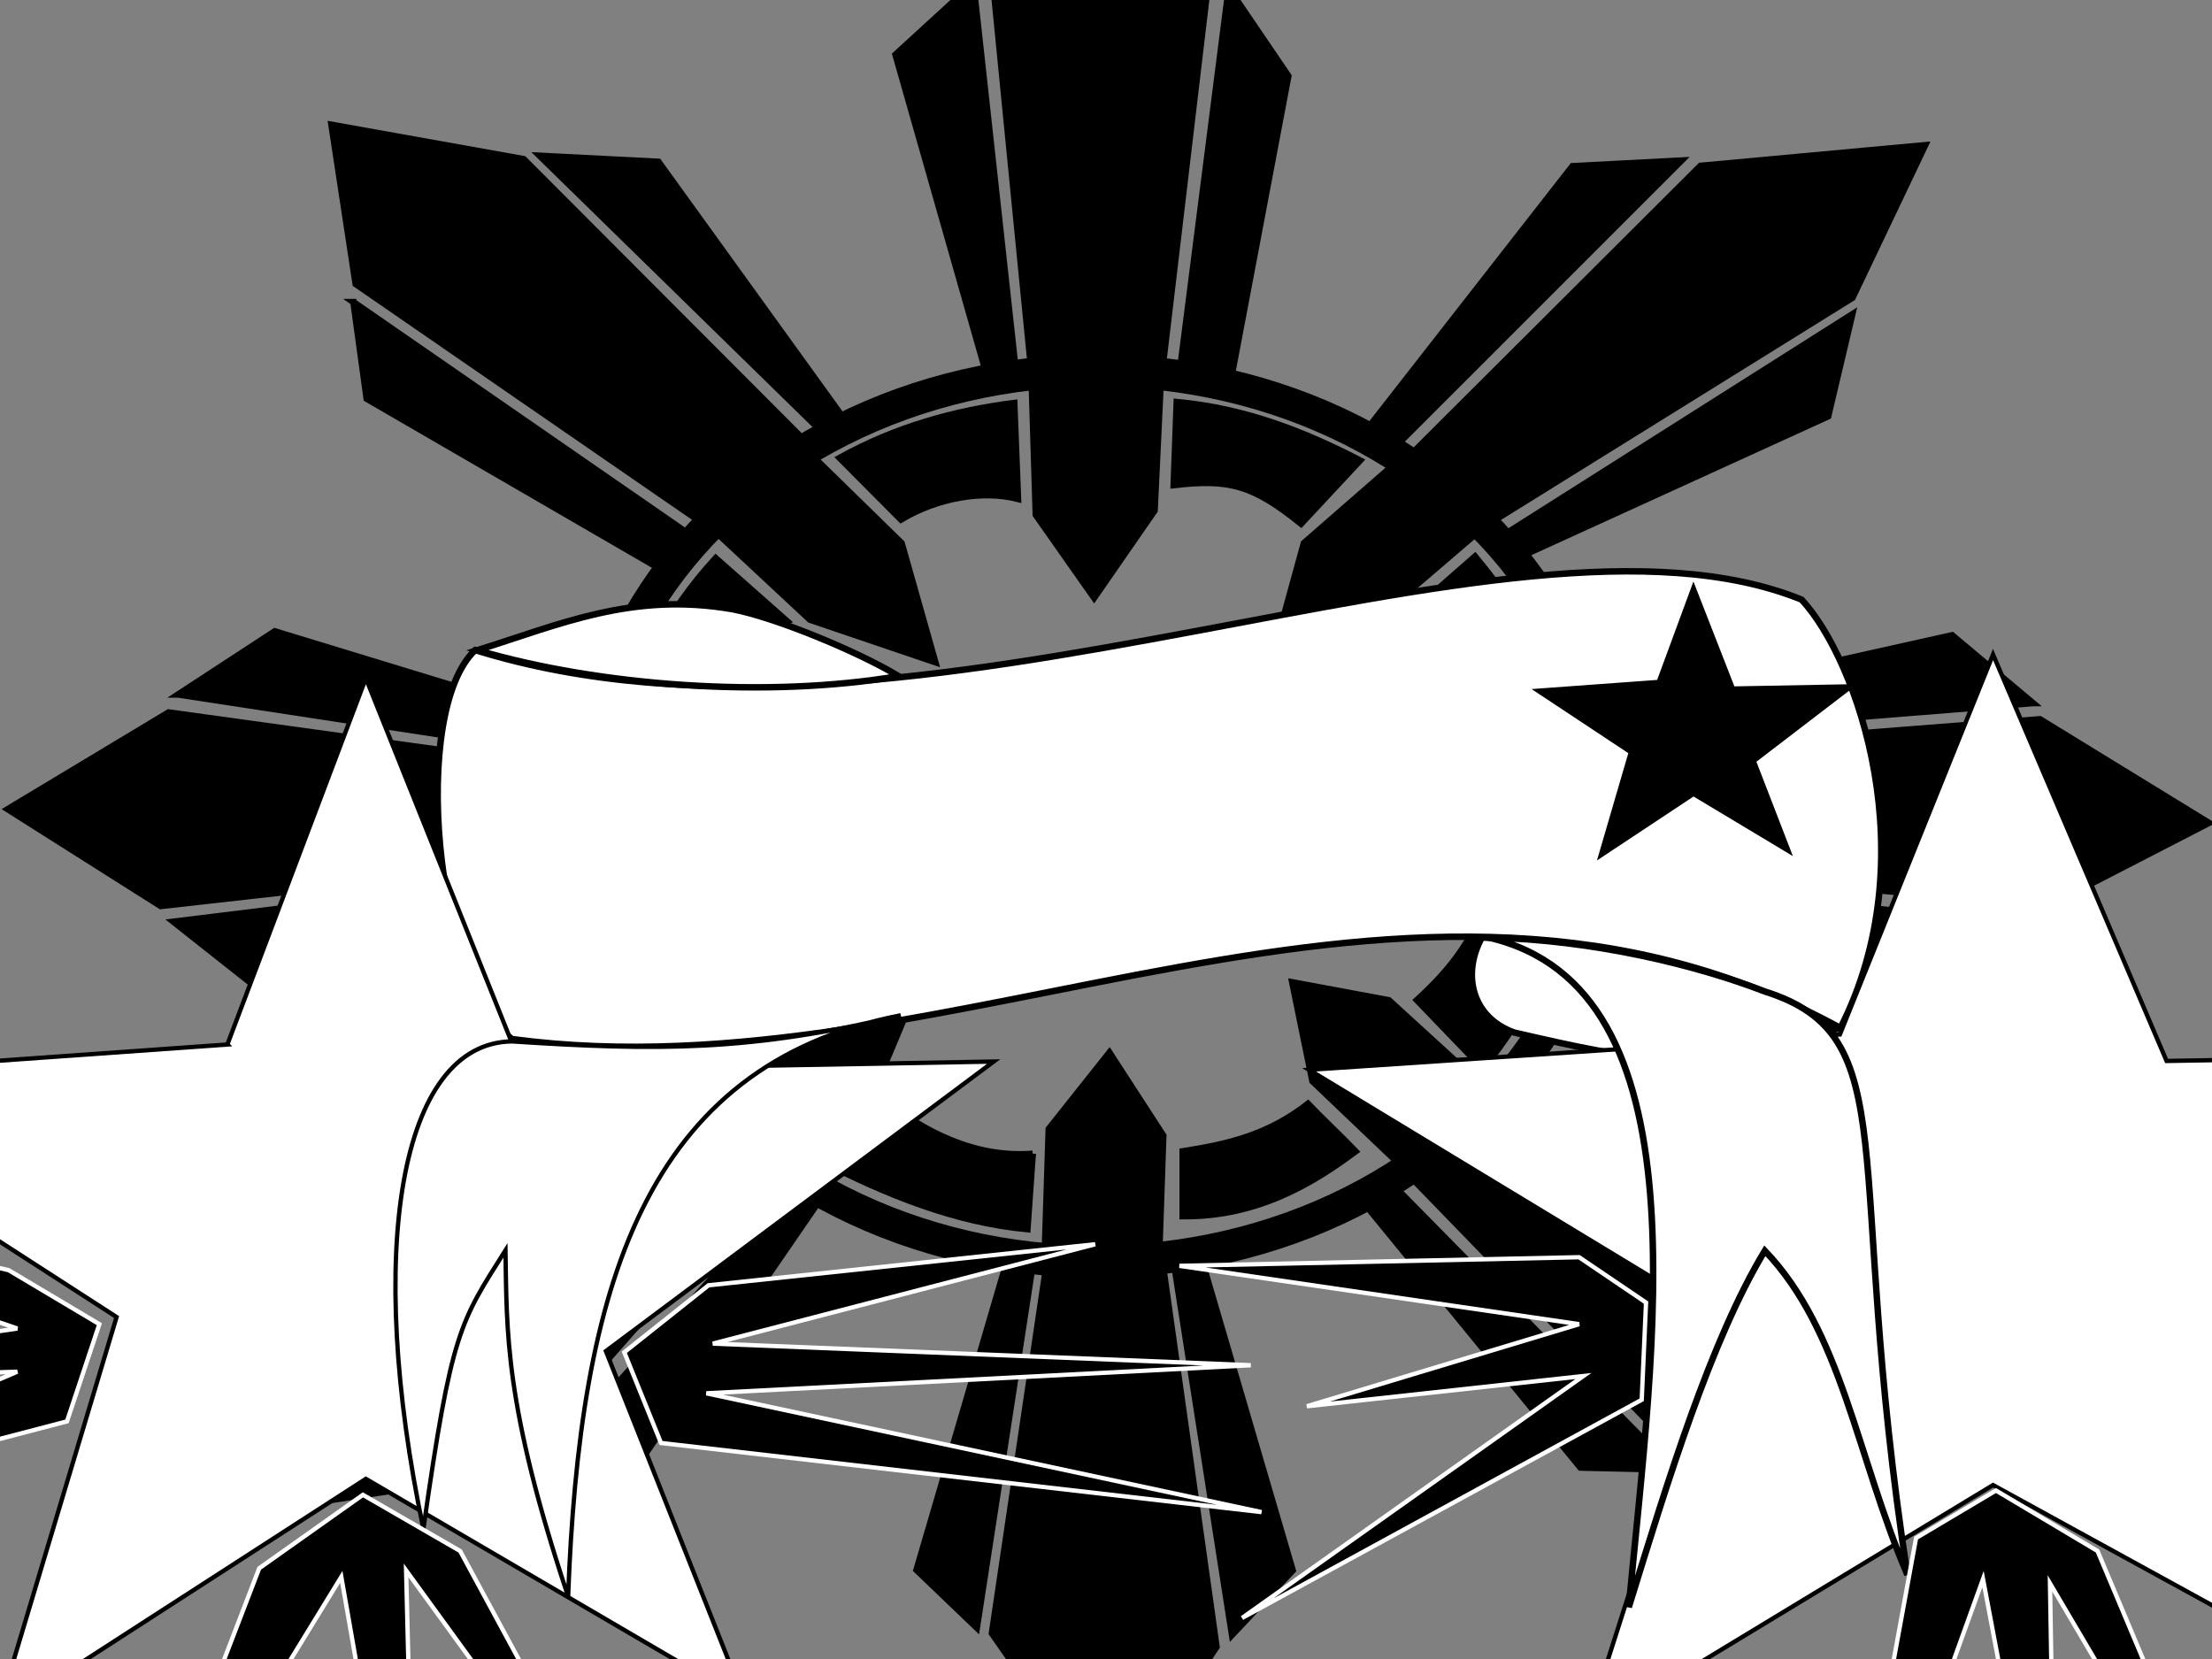
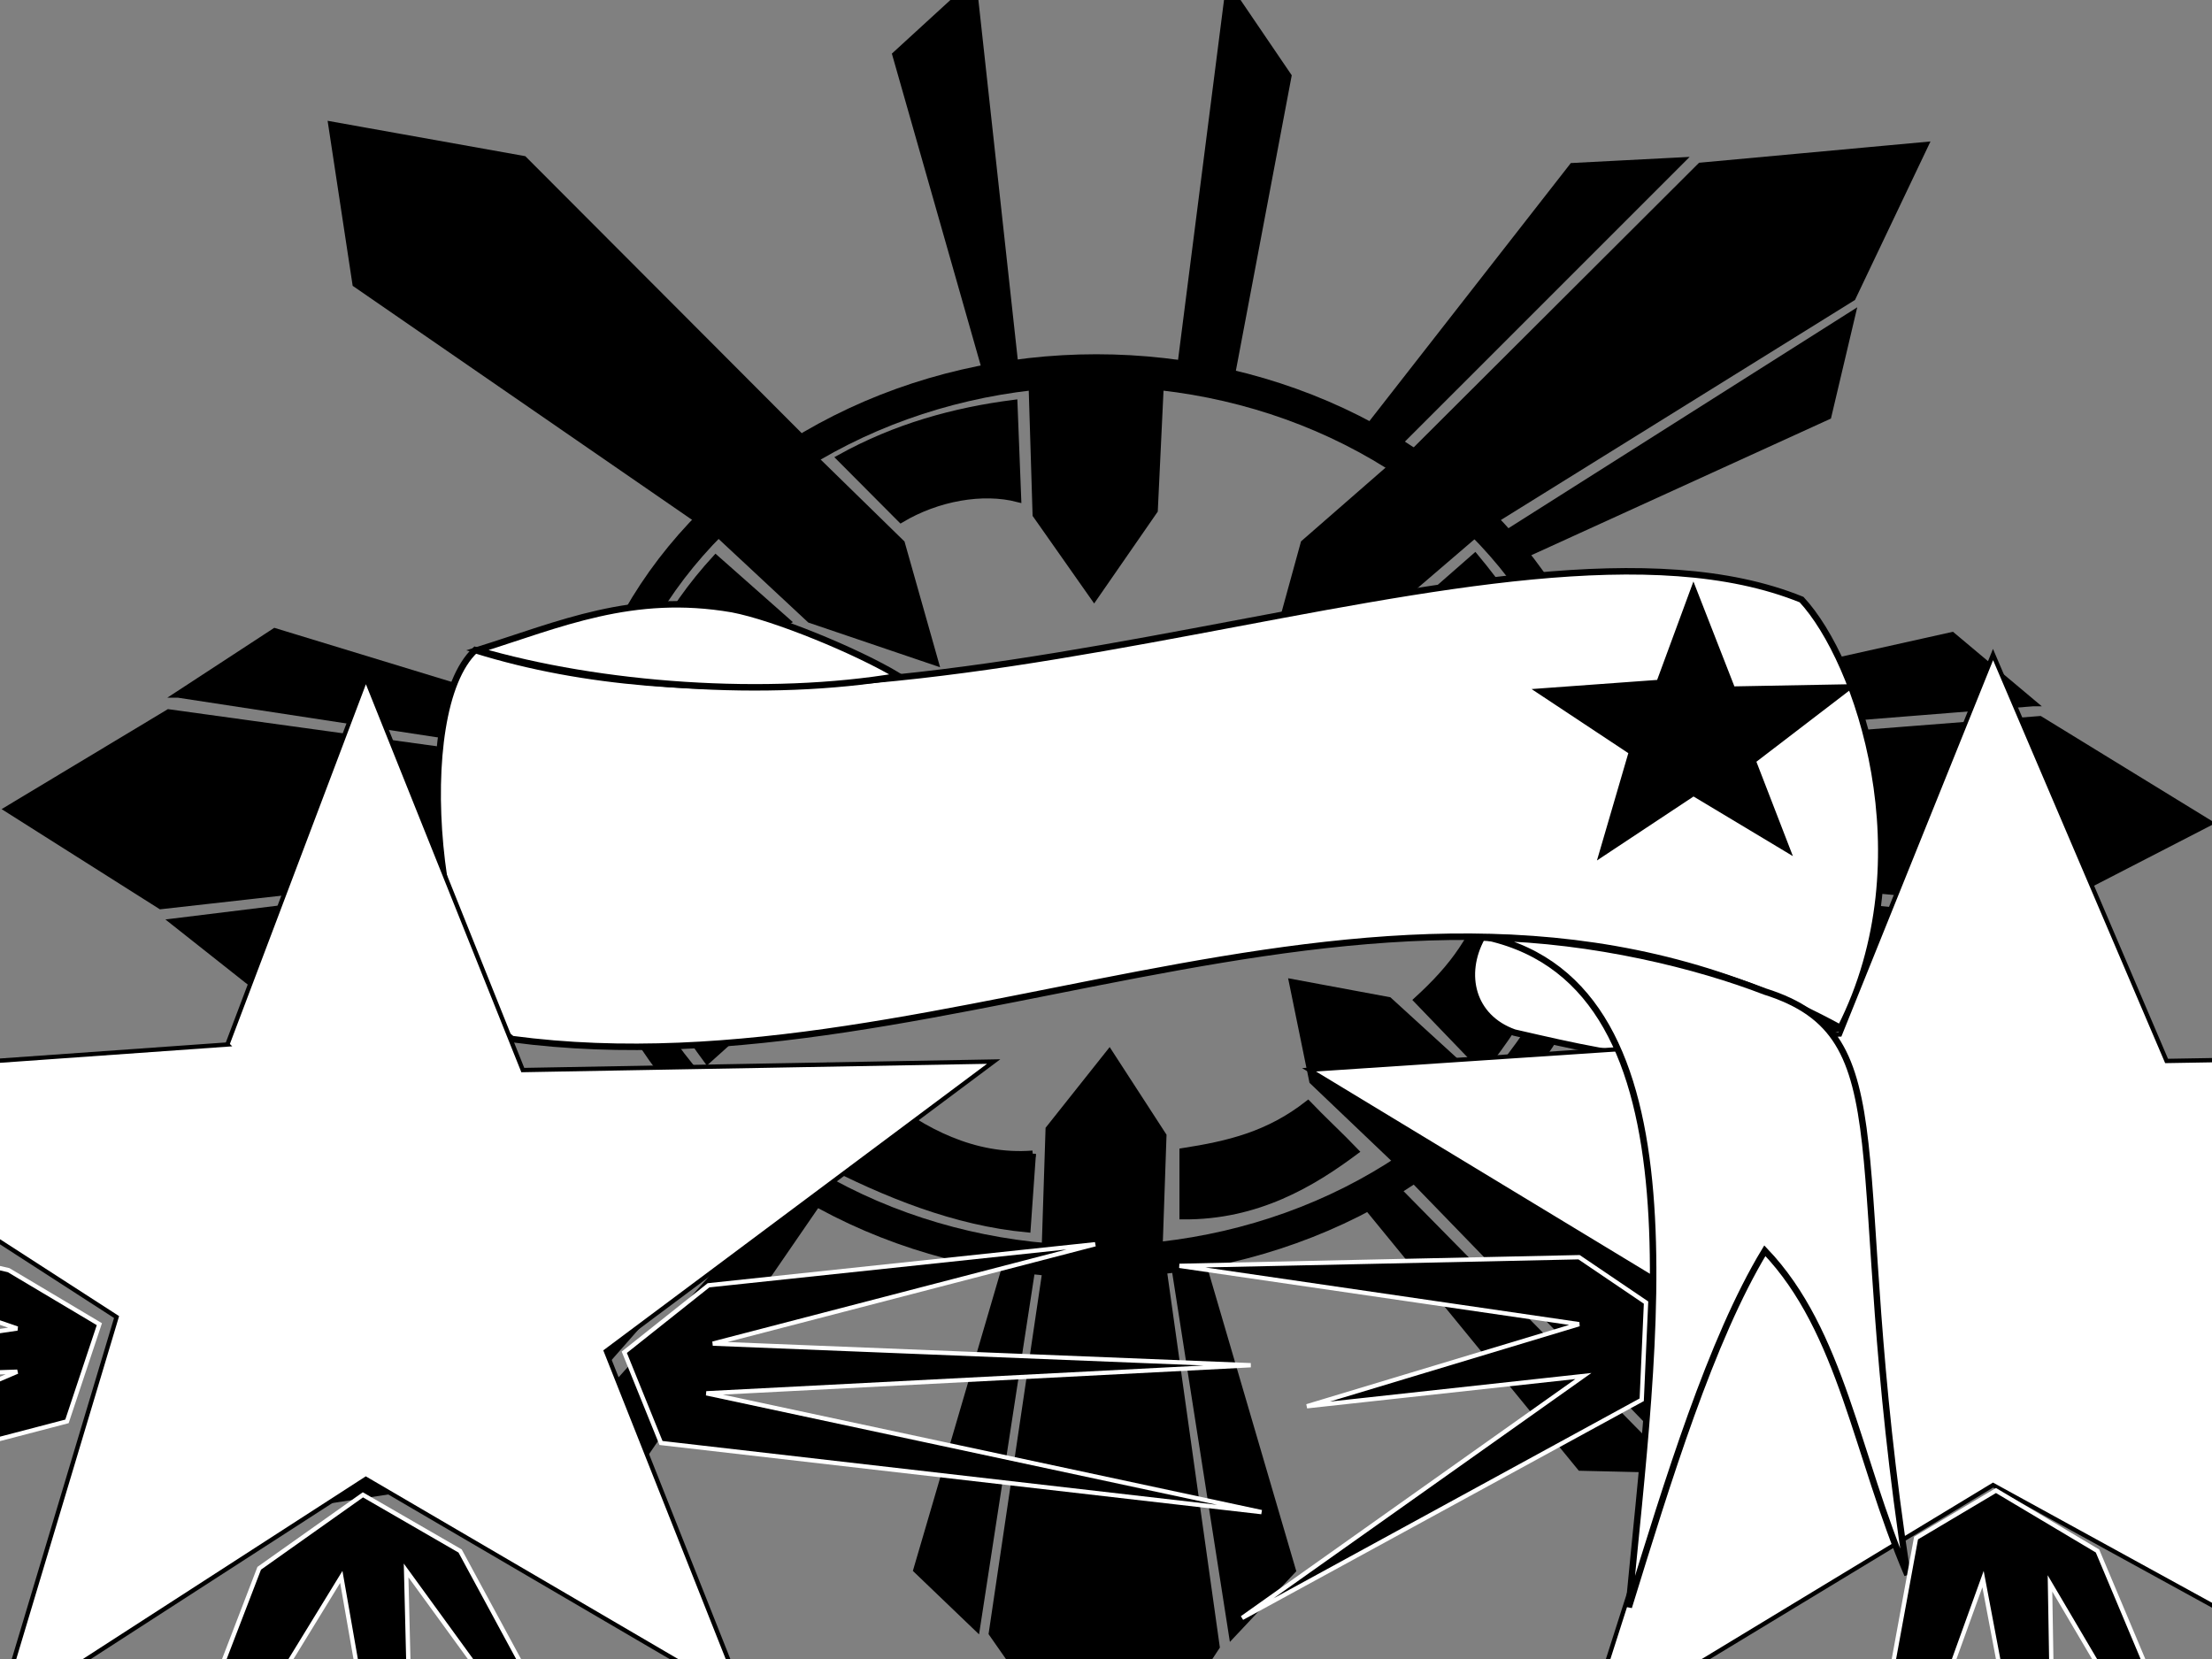
<svg xmlns="http://www.w3.org/2000/svg" width="1024" height="768">
  <rect width="100%" height="100%" fill="#808080" stroke="none" />
  <title>pinoy sun</title>
  <g>
    <g id="svg_63">
      <g transform="rotate(95, 512.443, 384.107)" id="svg_56">
        <g transform="rotate(85, 512.285, 383.562)" id="svg_51">
          <g transform="rotate(5, 512.842, 383.45)" id="svg_42">
            <g id="svg_39">
              <ellipse transform="rotate(-365, 518.296, 389.366)" ry="206.25" rx="236.47" id="svg_2" cy="389.359" cx="518.279" stroke-width="15" stroke="#000000" fill="none" />
              <path transform="rotate(-365, 485.934, 61.239)" id="svg_3" d="m460.455,187.805l-25.466,-181.25l47.294,-71.875l54.57,78.125l-25.466,171.875l-50.932,3.125z" stroke-width="5" stroke="#000000" fill="#000000" />
              <path transform="rotate(-365, 759.632, 142.385)" id="svg_4" d="m646.83,204.886l123.692,-140.625l101.864,-15.625l-32.742,75l-160.072,112.5l-32.742,-31.25z" stroke-width="5" stroke="#000000" fill="#000000" />
              <path transform="rotate(-365, 885.117, 360.41)" id="svg_5" d="m755.259,338.529l194.814,-21.875l69.122,43.75l-72.76,43.75l-195.451,-27l4.276,-38.625z" stroke-width="5" stroke="#000000" fill="#000000" />
              <path transform="rotate(-365, 780.881, 593.952)" id="svg_6" d="m716.285,501.877l162.796,112.25l10.914,71.875l-87.312,-15.625l-130.968,-131.25l44.57,-37.25z" stroke-width="5" stroke="#000000" fill="#000000" />
-               <path transform="rotate(-365, 544.675, 711.738)" id="svg_7" d="m575.58,594.536l18.19,184.375l-47.294,53.125l-50.932,-56.25l21.828,-184.375l58.208,3.125z" stroke-width="5" stroke="#000000" fill="#000000" />
              <path transform="rotate(-365, 275.374, 633.351)" id="svg_8" d="m394.099,576.209l-135.606,135.25l-101.864,9.375l32.742,-68.75l170.986,-106.25l33.742,30.375z" stroke-width="5" stroke="#000000" fill="#000000" />
              <path transform="rotate(-365, 144.816, 423.611)" id="svg_9" d="m282.735,450.164l-199.452,15.625l-76.398,-46.875l72.76,-37.5l203.09,18.75l0,50z" stroke-width="5" stroke="#000000" fill="#000000" />
              <path transform="rotate(-365, 245.205, 189.904)" id="svg_10" d="m316.042,283.025l-165.434,-114.375l-14.552,-71.875l90.95,18.75l127.33,131.25l-38.294,36.25z" stroke-width="5" stroke="#000000" fill="#000000" />
              <path transform="rotate(-105, 344.761, 479.71)" id="svg_36" d="m319.262,510.21l-20,-33c30.333,-17.333 57.667,-26.667 91,-28l-4,39c-21.333,-0.667 -44.667,5.667 -67,22z" stroke-width="3" stroke="#000000" fill="#000000" />
              <path transform="rotate(-365, 500.972, 231.017)" id="svg_14" d="m476.456,184.016l-2,58l24,37l27,-34l2,-62l-51,1z" stroke-width="5" stroke="#000000" fill="#000000" />
              <path transform="rotate(-365, 371.828, 280.965)" id="svg_15" d="m364.317,238.461l43,41l9,44l-43,-8l-46,-42l37,-35z" stroke-width="5" stroke="#000000" fill="#000000" />
-               <path transform="rotate(-365, 641.394, 258.385)" id="svg_16" d="m653.375,217.882l-44,38l-18,43l56,-9l44,-41l-38,-31z" stroke-width="5" stroke="#000000" fill="#000000" />
+               <path transform="rotate(-365, 641.394, 258.385)" id="svg_16" d="m653.375,217.882l-18,43l56,-9l44,-41l-38,-31z" stroke-width="5" stroke="#000000" fill="#000000" />
              <path transform="rotate(-365, 691.248, 374.985)" id="svg_17" d="m749.727,353.981l-67,0l-55,19l54,21l73,2l-5,-42z" stroke-width="5" stroke="#000000" fill="#000000" />
              <path transform="rotate(-365, 333.867, 409.266)" id="svg_18" d="m289.355,383.258l55,2l39,23l-41,23l-58,4l5,-52z" stroke-width="5" stroke="#000000" fill="#000000" />
              <path transform="rotate(-365, 397.342, 526.683)" id="svg_19" d="m350.83,535.173l49,-42l44,-7l-11,40l-47,41l-35,-32z" stroke-width="5" stroke="#000000" fill="#000000" />
              <path transform="rotate(-365, 531.741, 542.53)" id="svg_20" d="m502.722,593.52l3,-63l27,-39l26,37l2,65l-58,0z" stroke-width="5" stroke="#000000" fill="#000000" />
              <path transform="rotate(-365, 654.388, 498.673)" id="svg_21" d="m663.367,546.664l-44,-43l-15,-53l56,19l44,41l-41,36z" stroke-width="5" stroke="#000000" fill="#000000" />
              <path transform="rotate(-365, 424.759, 237.684)" id="svg_24" d="m384.747,241.684c19.667,-14.667 45.333,-30.333 80,-30l0,30c-21.333,3.333 -39.667,7.667 -58,22c-6.333,-6.667 -15.667,-15.333 -22,-22z" stroke-width="3" stroke="#000000" fill="#000000" />
              <path transform="rotate(-330, 575.171, 220.72)" id="svg_26" d="m544.667,250.218c-6,-10 -12,-20 -18,-30c29.333,-16.667 62.667,-24.333 97,-29l-7,40c-24,-1.667 -51,1.667 -72,19z" stroke-width="3" stroke="#000000" fill="#000000" />
              <path transform="rotate(-45, 322.347, 339.671)" id="svg_38" d="m305.846,370.67l-28,-25c26.667,-19.333 54.333,-30.667 86,-37l3,44c-23.333,1 -38.667,5 -61,18z" stroke-width="3" stroke="#000000" fill="#000000" />
              <path transform="rotate(-290, 694.617, 306.717)" id="svg_28" d="m667.118,332.407c-5.333,-10.667 -12.667,-24.333 -18,-35c30.333,-12 59.667,-18 91,-16l-10,43c-21.667,-5.333 -42.333,-3.667 -63,8z" stroke-width="3" stroke="#000000" fill="#000000" />
              <path transform="rotate(-240, 708.078, 437.952)" id="svg_30" d="m683.579,463.806c-8.333,-12 -16.667,-24 -25,-36c34,-14.667 66,-18.333 99,-14l-5,44c-23,-11 -45,-9 -69,6z" stroke-width="3" stroke="#000000" fill="#000000" />
            </g>
-             <path id="svg_40" transform="rotate(-155, 461.652, 558.328)" d="m436.152,584.829l-18,-34c29,-13.333 58,-17.667 87,-19l-9,39c-28,-4.333 -39,-1.667 -60,14z" stroke-width="3" stroke="#000000" fill="#000000" />
            <path id="svg_41" transform="rotate(-195, 607.734, 544.535)" d="m588.732,566.696l-23,-33c28,-9.667 56,-12.333 84,-11l-6,44c-15.333,-7 -36.667,-7 -55,0z" stroke-width="3" stroke="#000000" fill="#000000" />
          </g>
          <path transform="rotate(5, 455.611, 98.464)" id="svg_43" d="m477.58,185.808l-55.646,-142.508l25.354,-32.178l42,170l-11.708,4.686z" stroke-width="3" stroke="#000000" fill="#000000" />
          <path transform="rotate(5, 575.243, 99.2)" id="svg_44" d="m565.679,14.552l-11,168l12.057,1.299l29.071,-145.078l-30.128,-24.221z" stroke-width="3" stroke="#000000" fill="#000000" />
          <path id="svg_47" d="m780.668,81.195l-47,3l-88,128l13,5l122,-136z" stroke-width="3" stroke="#000000" fill="#000000" />
          <path id="svg_48" d="m862.668,154.195l-154,108l7,10l143,-74l4,-44z" stroke-width="3" stroke="#000000" fill="#000000" />
          <path id="svg_49" d="m166.668,155.195l158,109l-6,14l-148,-76l-4,-47z" stroke-width="3" stroke="#000000" fill="#000000" />
          <path id="svg_50" d="m250.668,87.195l129,131l13,-9l-99,-121l-43,-1z" stroke-width="3" stroke="#000000" fill="#000000" />
        </g>
        <path id="svg_52" d="m416.668,-37.805l-28,40l50,158l11,-2l-33,-196z" stroke-width="3" stroke="#000000" fill="#000000" />
        <path id="svg_53" d="m516.668,148.195l2,-198l27,36l-20,163" stroke-width="3" stroke="#000000" fill="#000000" />
        <path id="svg_54" d="m180.668,146.195l143,120l-5,15l-131,-85l-7,-50z" stroke-width="3" stroke="#000000" fill="#000000" />
        <path id="svg_55" d="m360.668,213.195l-116,-152l48,7l77,136l-9,9z" stroke-width="3" stroke="#000000" fill="#000000" />
      </g>
      <path transform="rotate(5, 443.732, 82.057)" id="svg_57" d="m442.732,-7.942l-33,36l55,144l13,-4l-35,-176z" stroke-width="3" stroke="#000000" fill="#000000" />
      <path transform="rotate(5, 573.025, 84.335)" id="svg_58" d="m561.025,-4.665l-7,176l24,2l14,-140l-31,-38z" stroke-width="3" stroke="#000000" fill="#000000" />
-       <path transform="rotate(5, 240.977, 202.344)" id="svg_59" d="m158.477,146.844l165,94l-12,17l-143,-67l-10,-44z" stroke-width="3" stroke="#000000" fill="#000000" />
-       <path transform="rotate(5, 319.694, 134.446)" id="svg_60" d="m383.694,192.446l-139,-114l55,-2l95,110l-11,6z" stroke-width="3" stroke="#000000" fill="#000000" />
      <path transform="rotate(5, 179.538, 319.435)" id="svg_61" d="m83.038,329.935l186,12l7,-13l-151,-32l-42,33z" stroke-width="3" stroke="#000000" fill="#000000" />
      <path transform="rotate(5, 177.098, 427.634)" id="svg_62" d="m80.598,435.134l188,-40l5,14l-155,51l-38,-25z" stroke-width="3" stroke="#000000" fill="#000000" />
    </g>
    <path id="svg_64" d="m220,300.939c204.667,63.69 477.333,-78.811 614,-23.368c26,27.95 58,119.507 18,198.318c-201,-109.969 -409,32.616 -615,5.124c-35.667,-27.034 -47.333,-151.665 -17,-180.073z" stroke-width="3" stroke="#000000" fill="#ffffff" />
    <path id="svg_65" d="m851,476c-64,21.667 -92,15.333 -150,2c-19.667,-7 -24.333,-27 -15,-44c60.667,2.333 113.333,13.667 165,42z" stroke-width="3" stroke="#000000" fill="#ffffff" />
    <path id="svg_66" d="m221,301c38.333,-12 71.667,-27 118,-19c19.333,3.667 57.667,19.333 77,31c-60.667,10.333 -138.333,4.667 -195,-12z" stroke-width="3" stroke="#000000" fill="#ffffff" />
    <path id="svg_67" d="m851.748,478.877l70.889,-175.877l80.34,188.148l241.022,-4.09l-198.489,139.066l70.889,167.697l-193.763,-106.344l-189.037,114.525l61.437,-192.238l-189.037,-114.525l245.748,-16.361z" stroke-width="2" stroke="#000000" fill="#ffffff" />
    <path id="svg_68" d="m767.852,315.705l16.111,-43.705l18.259,46.754l54.778,-1.016l-45.111,34.557l16.111,41.672l-44.037,-26.426l-42.963,28.459l13.963,-47.771l-42.963,-28.459l55.852,-4.066z" stroke-width="2" stroke="#000000" fill="#000000" />
    <path id="svg_69" d="m105.252,483.533l64.111,-169.533l72.659,181.361l217.978,-3.943l-179.511,134.049l64.111,161.648l-175.237,-102.508l-170.963,110.393l55.564,-185.303l-170.964,-110.393l222.252,-15.771z" stroke-width="2" stroke="#000000" fill="#ffffff" />
-     <path id="svg_70" d="m417,470c-119.333,23.172 -148.667,126.944 -154,269c-29.667,-88.995 -28.333,-122.578 -29,-160.191c-21,33.247 -25,37.277 -38,128.959c-27,-128.623 -11,-225.006 41,-225.678c67,4.366 111,4.702 180,-12.09z" stroke-width="2" stroke="#000000" fill="#ffffff" />
    <path id="svg_71" d="m689,434c101.667,23.333 76.333,188.667 65,310c18,-58.333 38,-123.667 63,-165c35.667,37.333 42.333,94.667 66,150c-29.667,-192.667 -0.333,-249.333 -66,-270c-31,-12 -79,-24 -128,-25z" stroke-width="3" stroke="#000000" fill="#ffffff" />
    <title>Layer 1</title>
    <path id="svg_73" d="m31,658l15,-45l-42,-25l-230,-53l234,80l-176,26l176,-6l-176,75l199,-52z" stroke-width="2" stroke="#ffffff" fill="#000000" />
    <path id="svg_74" d="m120,726l48,-34l45,26l92,170l-117,-161l5,203l-35,-200l-106,173l68,-177z" stroke-width="2" stroke="#ffffff" fill="#000000" />
    <path id="svg_75" d="m306,668l-17,-42l39,-31l179,-19l-177,46l249,10l-252,13l257,55l-278,-32z" stroke-width="2" stroke="#ffffff" fill="#000000" />
    <path id="svg_76" d="m731,582l31,21l-2,45l-185,101l158,-112l-128,14l126,-38l-185,-27l185,-4z" stroke-width="2" stroke="#ffffff" fill="#000000" />
    <path id="svg_77" d="m887,712l37,-22l47,28l77,183l-99,-168l3,178l-34,-180l-70,194l39,-213z" stroke-width="2" stroke="#ffffff" fill="#000000" />
    <path id="svg_78" d="m1069,664l-16,-38l50,-33l212,-28l-218,57l243,31l-249,-7l228,109l-250,-91z" stroke-width="2" stroke="#ffffff" fill="#000000" />
  </g>
</svg>